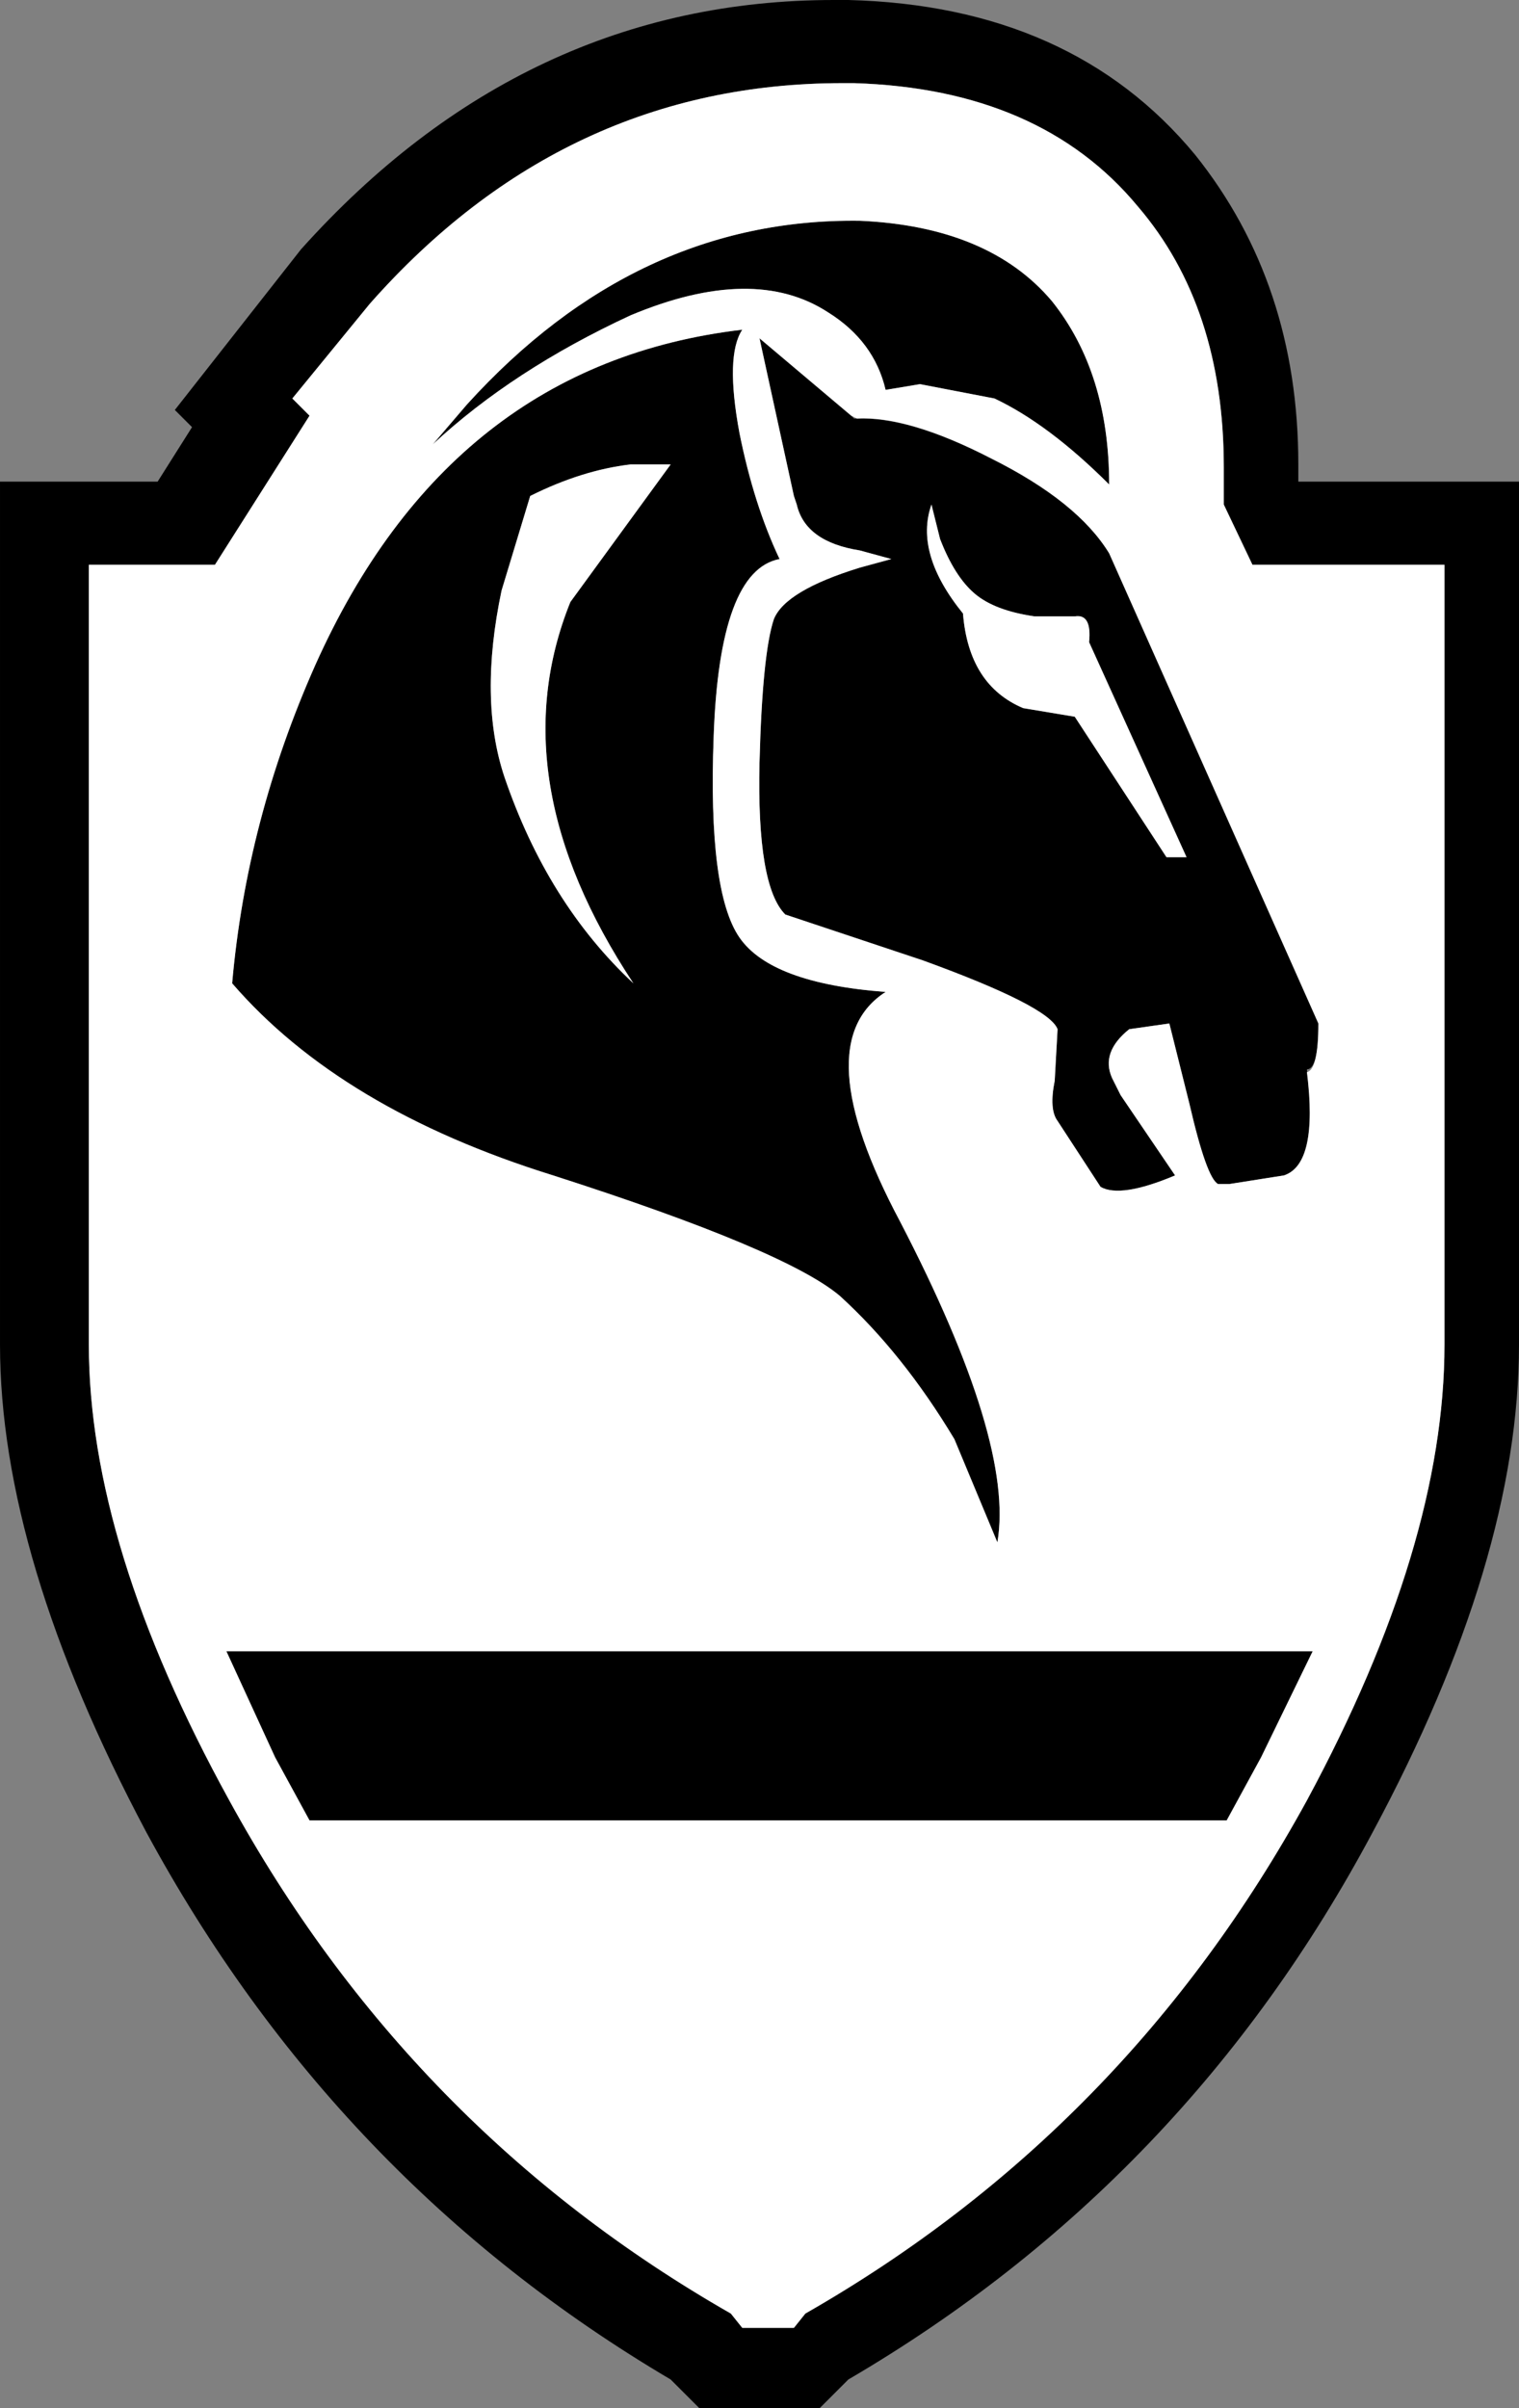
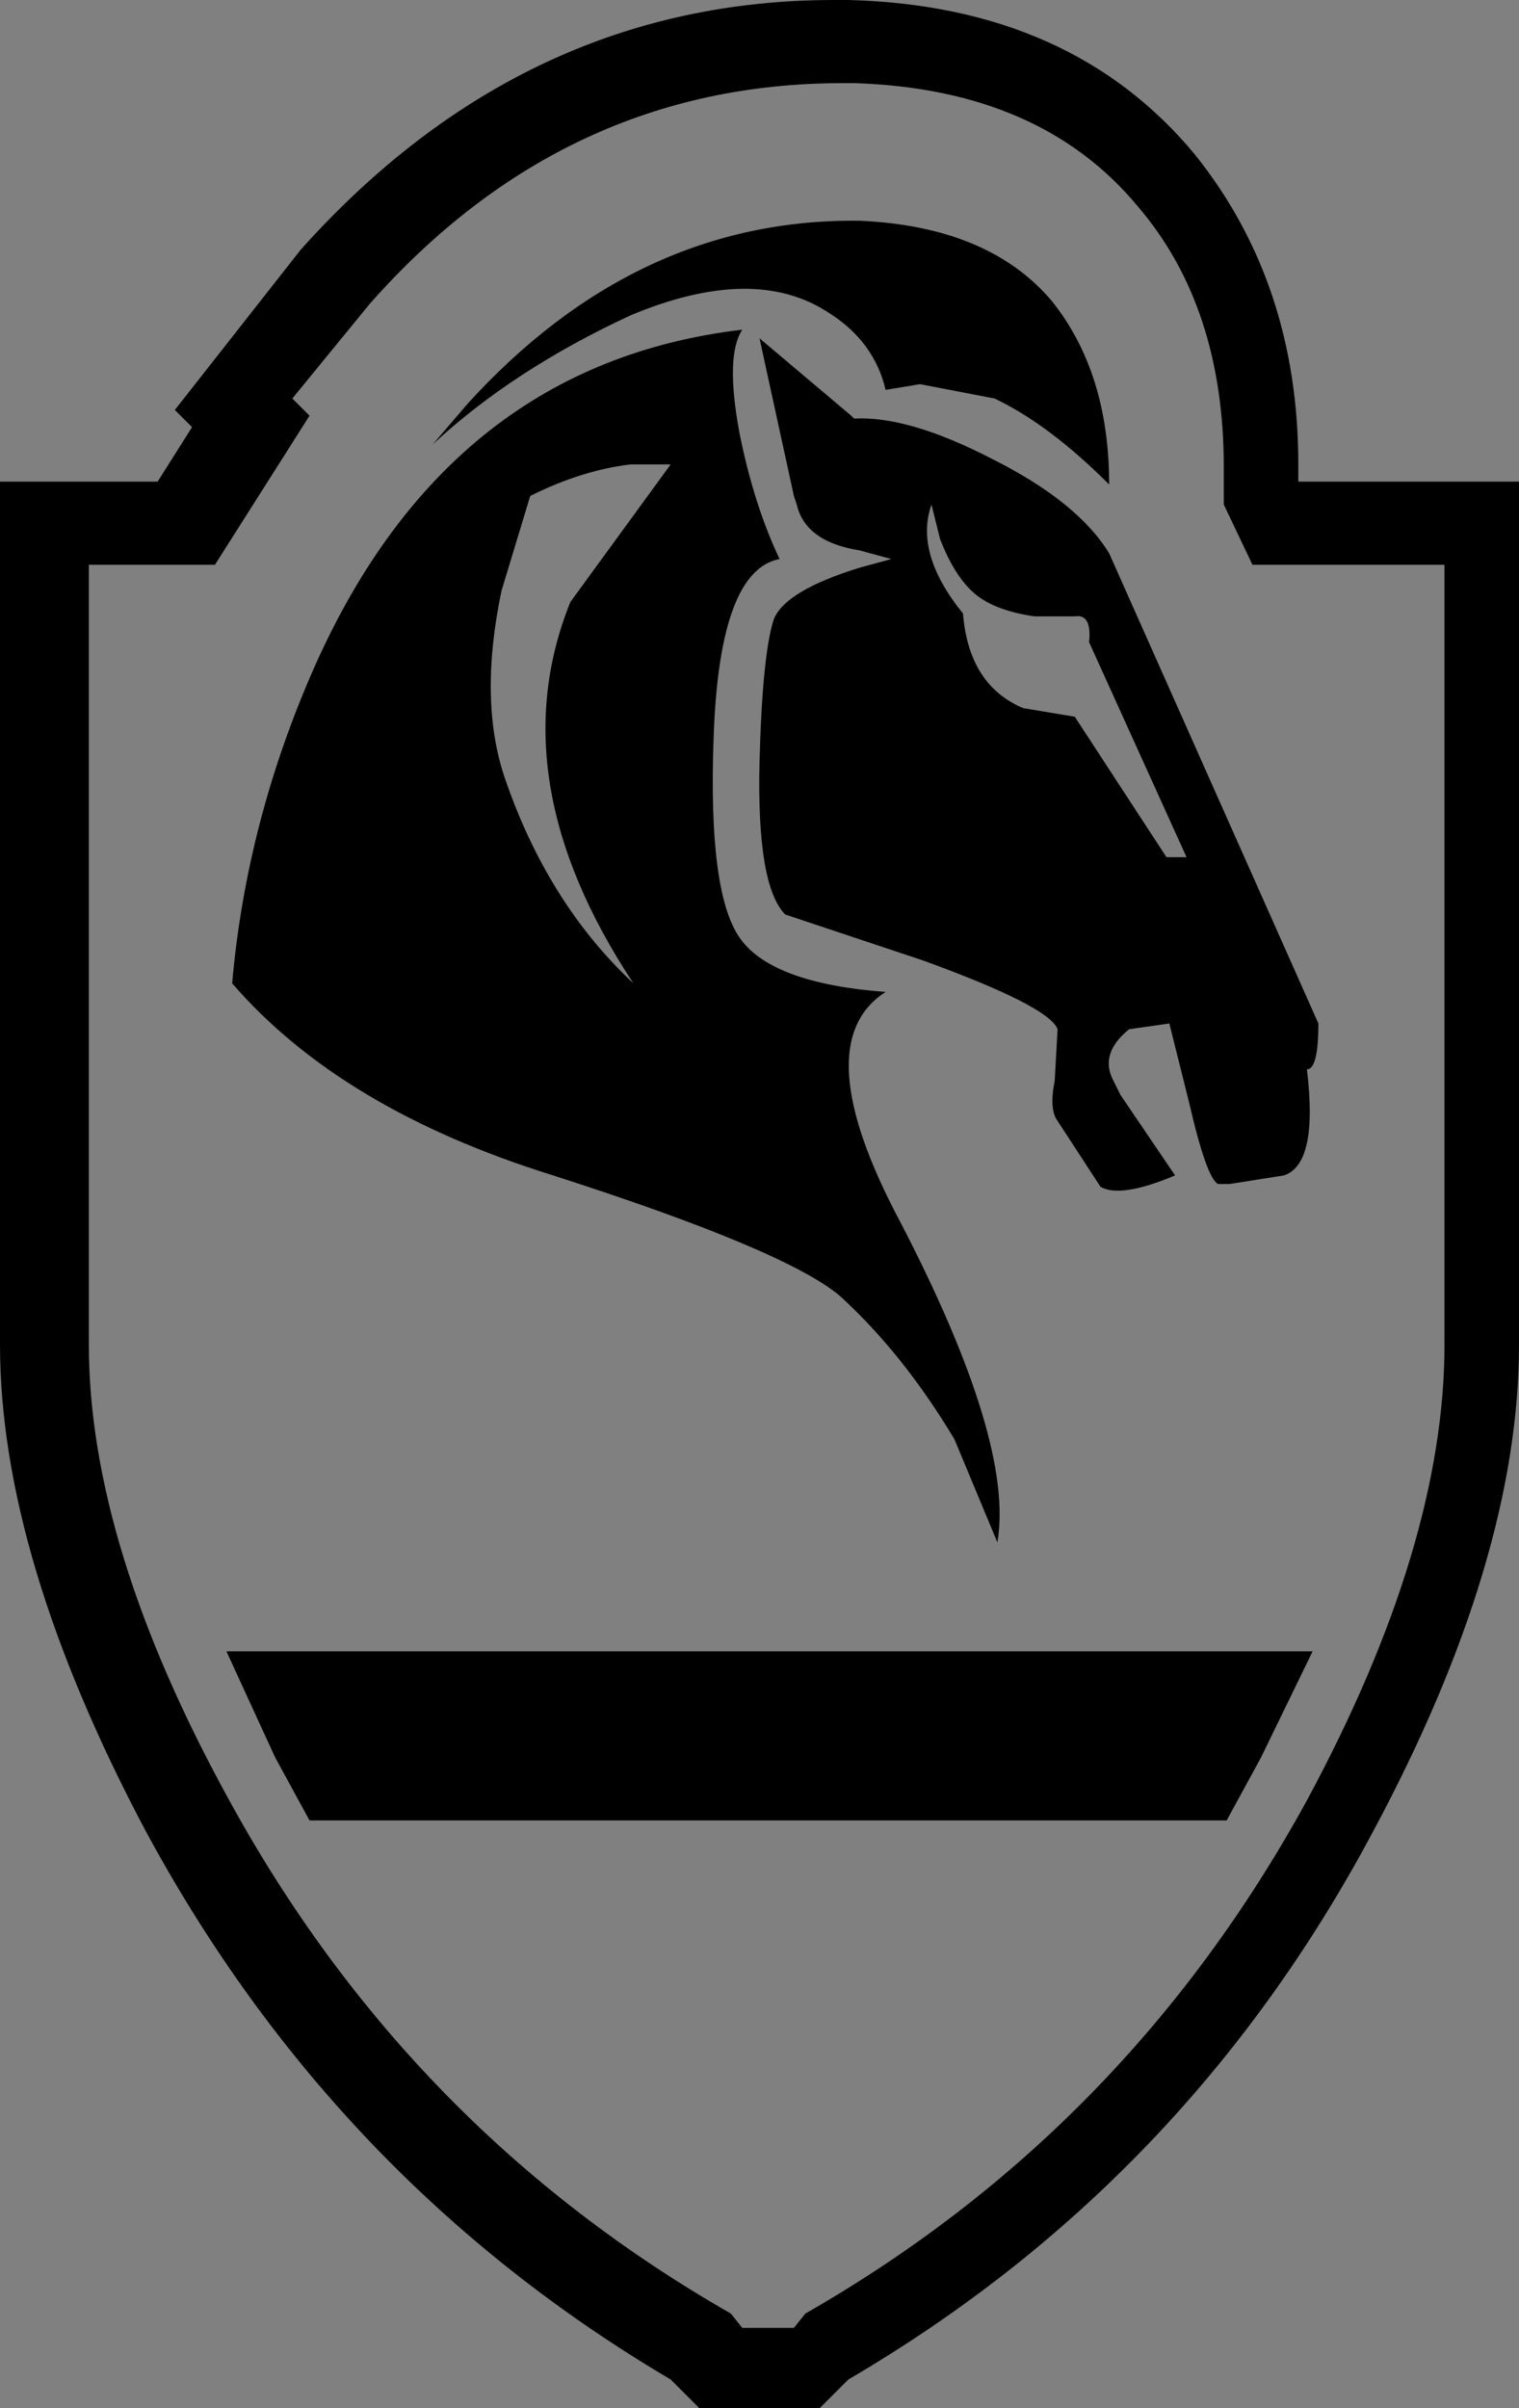
<svg xmlns="http://www.w3.org/2000/svg" version="1.1" width="26.5" height="42" viewBox="0 0 26.5 42" id="svg3731" style="overflow:visible">
  <rect x="0" y="0" width="26.5" height="42" fill="#808080" stroke="none" />
  <defs id="defs3733" />
  <g transform="translate(13.25,21)" id="g3737">
    <g id="g3739">
      <g id="g3741">
        <path d="m 1.45,-19.55 c -3.233,0 -5.983,1.283 -8.25,3.85 l -1.35,1.65 0.3,0.3 -1.65,2.6 -2.2,0 0,13.6 c 0,2.333 0.817,4.983 2.45,7.95 2.1,3.833 5.017,6.817 8.75,8.95 l 0.2,0.25 0.9,0 0.2,-0.25 c 3.733,-2.133 6.65,-5.117 8.75,-8.95 1.6,-2.967 2.4,-5.617 2.4,-7.95 l 0,-13.6 -3.35,0 -0.5,-1.05 0,-0.65 c 0,-1.867 -0.5,-3.383 -1.5,-4.55 -1.133,-1.367 -2.783,-2.083 -4.95,-2.15 l -0.2,0 z m -9.45,2.9 c 2.6,-2.9 5.7,-4.35 9.3,-4.35 l 0.25,0 c 2.6,0.067 4.617,0.967 6.05,2.7 1.2,1.5 1.8,3.3 1.8,5.4 l 0,0.3 3.85,0 0,15.05 c 0,2.5 -0.85,5.333 -2.55,8.5 -2.167,4.067 -5.217,7.25 -9.15,9.55 l -0.5,0.5 -2.1,0 -0.5,-0.5 c -3.9,-2.3 -6.95,-5.483 -9.15,-9.55 -1.7,-3.2 -2.55,-6.033 -2.55,-8.5 l 0,-15.05 2.75,0 0.6,-0.95 -0.3,-0.3 2.2,-2.8 z m 14.1,4.1 c -0.7,-0.7 -1.367,-1.2 -2,-1.5 l -1.3,-0.25 -0.6,0.1 c -0.133,-0.567 -0.467,-1.017 -1,-1.35 -0.867,-0.567 -2.017,-0.55 -3.45,0.05 -1.367,0.633 -2.517,1.383 -3.45,2.25 l 0.6,-0.7 c 1.967,-2.167 4.25,-3.233 6.85,-3.2 1.5,0.067 2.617,0.533 3.35,1.4 0.667,0.833 1,1.9 1,3.2 z m -5.5,0.2 -0.6,-2.75 1.6,1.35 0.05,0.05 c 0.633,-0.033 1.433,0.2 2.4,0.7 1,0.5 1.683,1.05 2.05,1.65 l 3.65,8.2 c 0,0.533 -0.067,0.8 -0.2,0.8 0.133,1.1 0,1.717 -0.4,1.85 L 8.2,-0.35 8,-0.35 C 7.867,-0.417 7.7,-0.883 7.5,-1.75 l -0.35,-1.4 -0.7,0.1 C 6.117,-2.783 6.017,-2.5 6.15,-2.2 l 0.15,0.3 0.95,1.4 c -0.633,0.267 -1.067,0.333 -1.3,0.2 L 5.2,-1.45 C 5.1,-1.583 5.083,-1.817 5.15,-2.15 L 5.2,-3.05 C 5.1,-3.317 4.317,-3.717 2.85,-4.25 l -2.4,-0.8 C 0.117,-5.383 -0.033,-6.267 0,-7.7 c 0.033,-1.267 0.117,-2.1 0.25,-2.5 0.133,-0.333 0.633,-0.633 1.5,-0.9 L 2.3,-11.25 1.75,-11.4 c -0.633,-0.1 -1,-0.367 -1.1,-0.8 L 0.6,-12.35 z m 8.95,10 0,0.05 z m -7.9,-11.35 0.05,0 z m 5.8,7.65 -1.7,-3.75 C 5.783,-10.133 5.7,-10.283 5.5,-10.25 l -0.7,0 c -0.467,-0.067 -0.817,-0.2 -1.05,-0.4 -0.233,-0.2 -0.433,-0.517 -0.6,-0.95 L 3,-12.2 c -0.2,0.567 -0.017,1.2 0.55,1.9 0.067,0.833 0.417,1.383 1.05,1.65 l 0.9,0.15 1.6,2.45 0.35,0 z M -7.75,-9.4 c 1.567,-3.5 4.05,-5.45 7.45,-5.85 -0.2,0.3 -0.217,0.9 -0.05,1.8 0.167,0.833 0.4,1.567 0.7,2.2 -0.7,0.133 -1.083,1.167 -1.15,3.1 -0.067,1.8 0.083,2.967 0.45,3.5 0.367,0.533 1.217,0.85 2.55,0.95 -0.933,0.6 -0.85,1.933 0.25,4 1.333,2.567 1.9,4.433 1.7,5.6 L 3.4,4.1 C 2.8,3.1 2.133,2.267 1.4,1.6 0.767,1.067 -0.9,0.367 -3.6,-0.5 c -2.467,-0.767 -4.333,-1.883 -5.6,-3.35 0.167,-1.9 0.65,-3.75 1.45,-5.55 z m 4.45,-1.1 1.75,-2.4 -0.7,0 c -0.567,0.067 -1.15,0.25 -1.75,0.55 l -0.5,1.65 c -0.267,1.267 -0.25,2.35 0.05,3.25 0.5,1.467 1.25,2.667 2.25,3.6 -1.567,-2.367 -1.933,-4.583 -1.1,-6.65 z m -6,18.3 18.95,0 -0.9,1.85 -0.6,1.1 -16,0 -0.6,-1.1 L -9.3,7.8 z" id="path3743" style="fill:#000000;stroke-linecap:round;stroke-linejoin:round" />
-         <path d="m -6.8,-15.7 c 2.267,-2.567 5.017,-3.85 8.25,-3.85 l 0.2,0 c 2.167,0.067 3.817,0.783 4.95,2.15 1,1.167 1.5,2.683 1.5,4.55 l 0,0.65 0.5,1.05 3.35,0 0,13.6 c 0,2.333 -0.8,4.983 -2.4,7.95 -2.1,3.833 -5.017,6.817 -8.75,8.95 l -0.2,0.25 -0.9,0 -0.2,-0.25 C -4.233,17.217 -7.15,14.233 -9.25,10.4 -10.883,7.433 -11.7,4.783 -11.7,2.45 l 0,-13.6 2.2,0 1.65,-2.6 -0.3,-0.3 1.35,-1.65 z m 10.9,1.65 c 0.633,0.3 1.3,0.8 2,1.5 0,-1.3 -0.333,-2.367 -1,-3.2 -0.733,-0.867 -1.85,-1.333 -3.35,-1.4 -2.6,-0.033 -4.883,1.033 -6.85,3.2 l -0.6,0.7 c 0.933,-0.867 2.083,-1.617 3.45,-2.25 1.433,-0.6 2.583,-0.617 3.45,-0.05 0.533,0.333 0.867,0.783 1,1.35 l 0.6,-0.1 1.3,0.25 z M 0,-15.1 l 0.6,2.75 0.05,0.15 c 0.1,0.433 0.467,0.7 1.1,0.8 l 0.55,0.15 -0.55,0.15 c -0.867,0.267 -1.367,0.567 -1.5,0.9 -0.133,0.4 -0.217,1.233 -0.25,2.5 -0.033,1.433 0.117,2.317 0.45,2.65 l 2.4,0.8 c 1.467,0.533 2.25,0.933 2.35,1.2 l -0.05,0.9 c -0.067,0.333 -0.05,0.567 0.05,0.7 l 0.75,1.15 c 0.233,0.133 0.667,0.067 1.3,-0.2 L 6.3,-1.9 6.15,-2.2 C 6.017,-2.5 6.117,-2.783 6.45,-3.05 l 0.7,-0.1 0.35,1.4 c 0.2,0.867 0.367,1.333 0.5,1.4 l 0.2,0 0.95,-0.15 c 0.4,-0.133 0.533,-0.733 0.4,-1.8 0.133,-0.033 0.2,-0.317 0.2,-0.85 L 6.1,-11.35 C 5.733,-11.95 5.05,-12.5 4.05,-13 3.083,-13.5 2.3,-13.733 1.7,-13.7 L 1.6,-13.75 0,-15.1 z m 9.55,12.8 0,-0.05 z m -7.85,-11.4 -0.05,0 z m 4.05,3.9 1.7,3.75 -0.35,0 L 5.5,-8.5 4.6,-8.65 C 3.967,-8.917 3.617,-9.467 3.55,-10.3 2.983,-11 2.8,-11.633 3,-12.2 l 0.15,0.6 c 0.167,0.433 0.367,0.75 0.6,0.95 0.233,0.2 0.583,0.333 1.05,0.4 l 0.7,0 c 0.2,-0.033 0.283,0.117 0.25,0.45 z m -6.05,-5.45 c -3.4,0.4 -5.883,2.35 -7.45,5.85 -0.8,1.8 -1.283,3.65 -1.45,5.55 1.267,1.467 3.133,2.583 5.6,3.35 2.7,0.867 4.367,1.567 5,2.1 0.733,0.667 1.4,1.5 2,2.5 L 4.15,5.9 C 4.35,4.733 3.783,2.867 2.45,0.3 1.35,-1.767 1.267,-3.1 2.2,-3.7 0.867,-3.8 0.017,-4.117 -0.35,-4.65 c -0.367,-0.533 -0.517,-1.7 -0.45,-3.5 0.067,-1.933 0.45,-2.967 1.15,-3.1 -0.3,-0.633 -0.533,-1.367 -0.7,-2.2 -0.167,-0.9 -0.15,-1.5 0.05,-1.8 z m -1.25,2.35 -1.75,2.4 c -0.833,2.067 -0.467,4.283 1.1,6.65 -1,-0.933 -1.75,-2.133 -2.25,-3.6 -0.3,-0.9 -0.317,-1.983 -0.05,-3.25 l 0.5,-1.65 c 0.6,-0.3 1.183,-0.483 1.75,-0.55 l 0.7,0 z m 11.2,20.7 -18.95,0 0.85,1.85 0.6,1.1 16,0 0.6,-1.1 0.9,-1.85 z" id="path3745" style="fill:#ffffff;stroke-linecap:round;stroke-linejoin:round" />
      </g>
    </g>
  </g>
</svg>